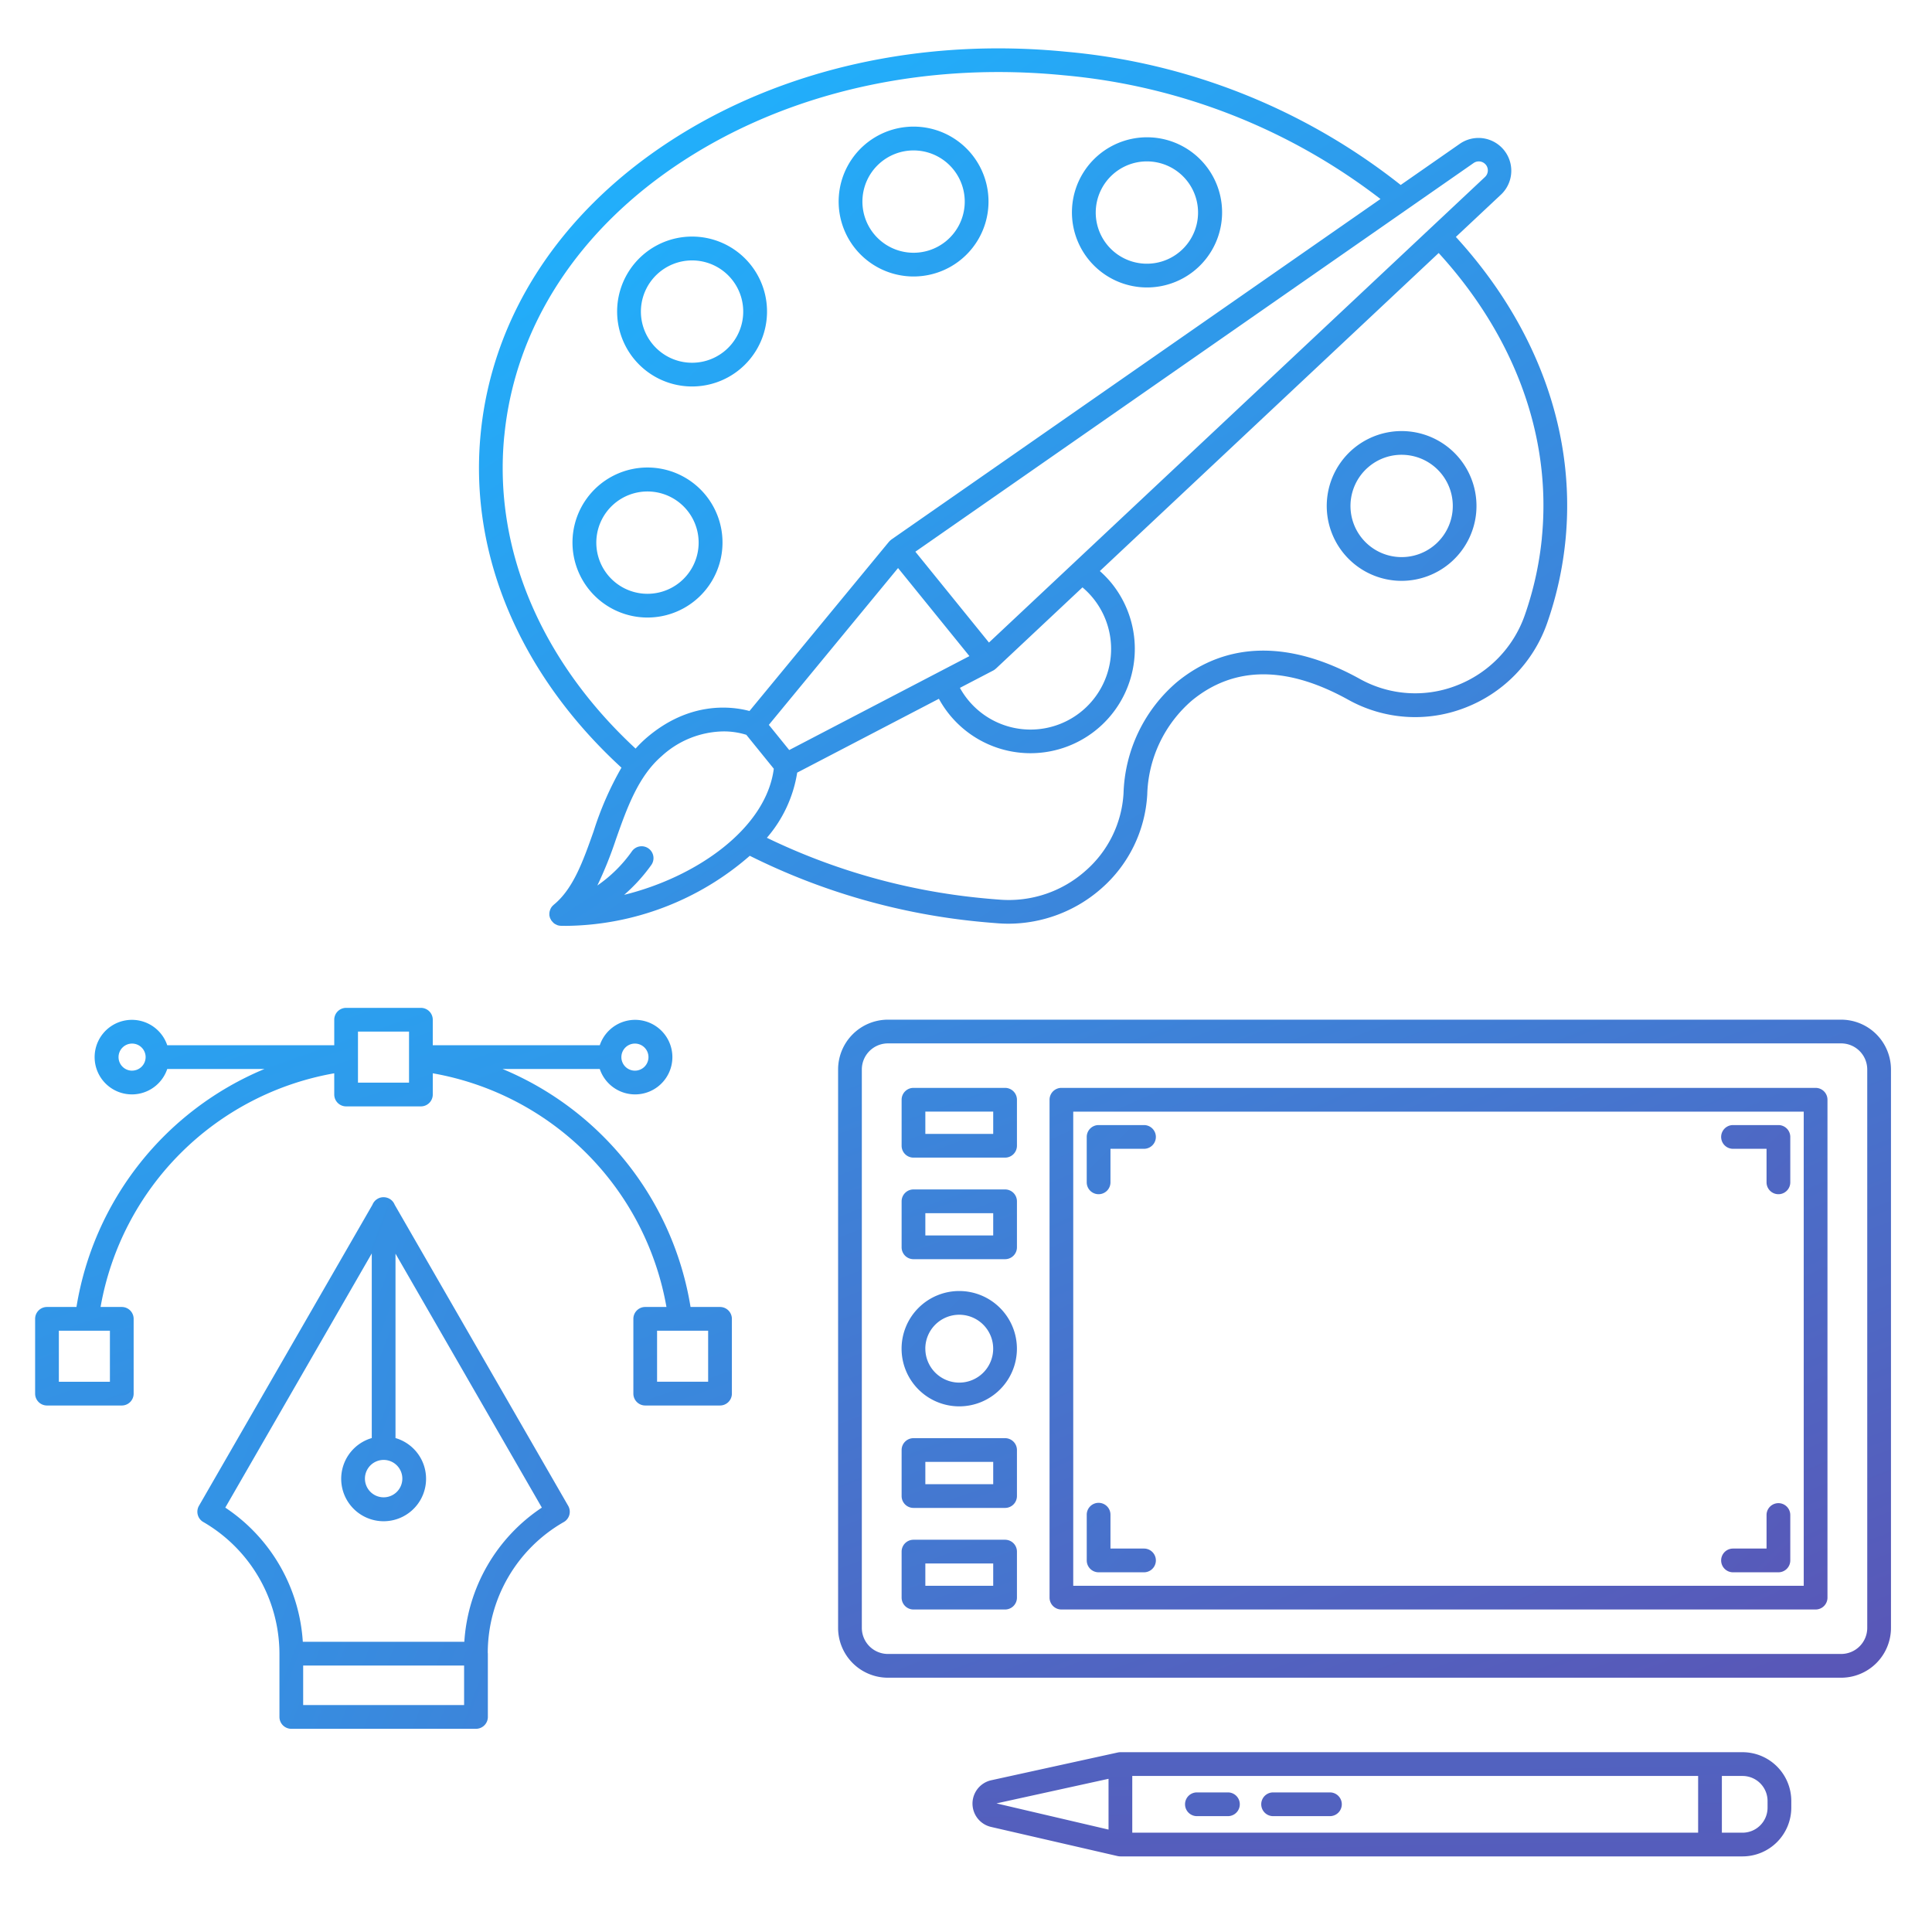
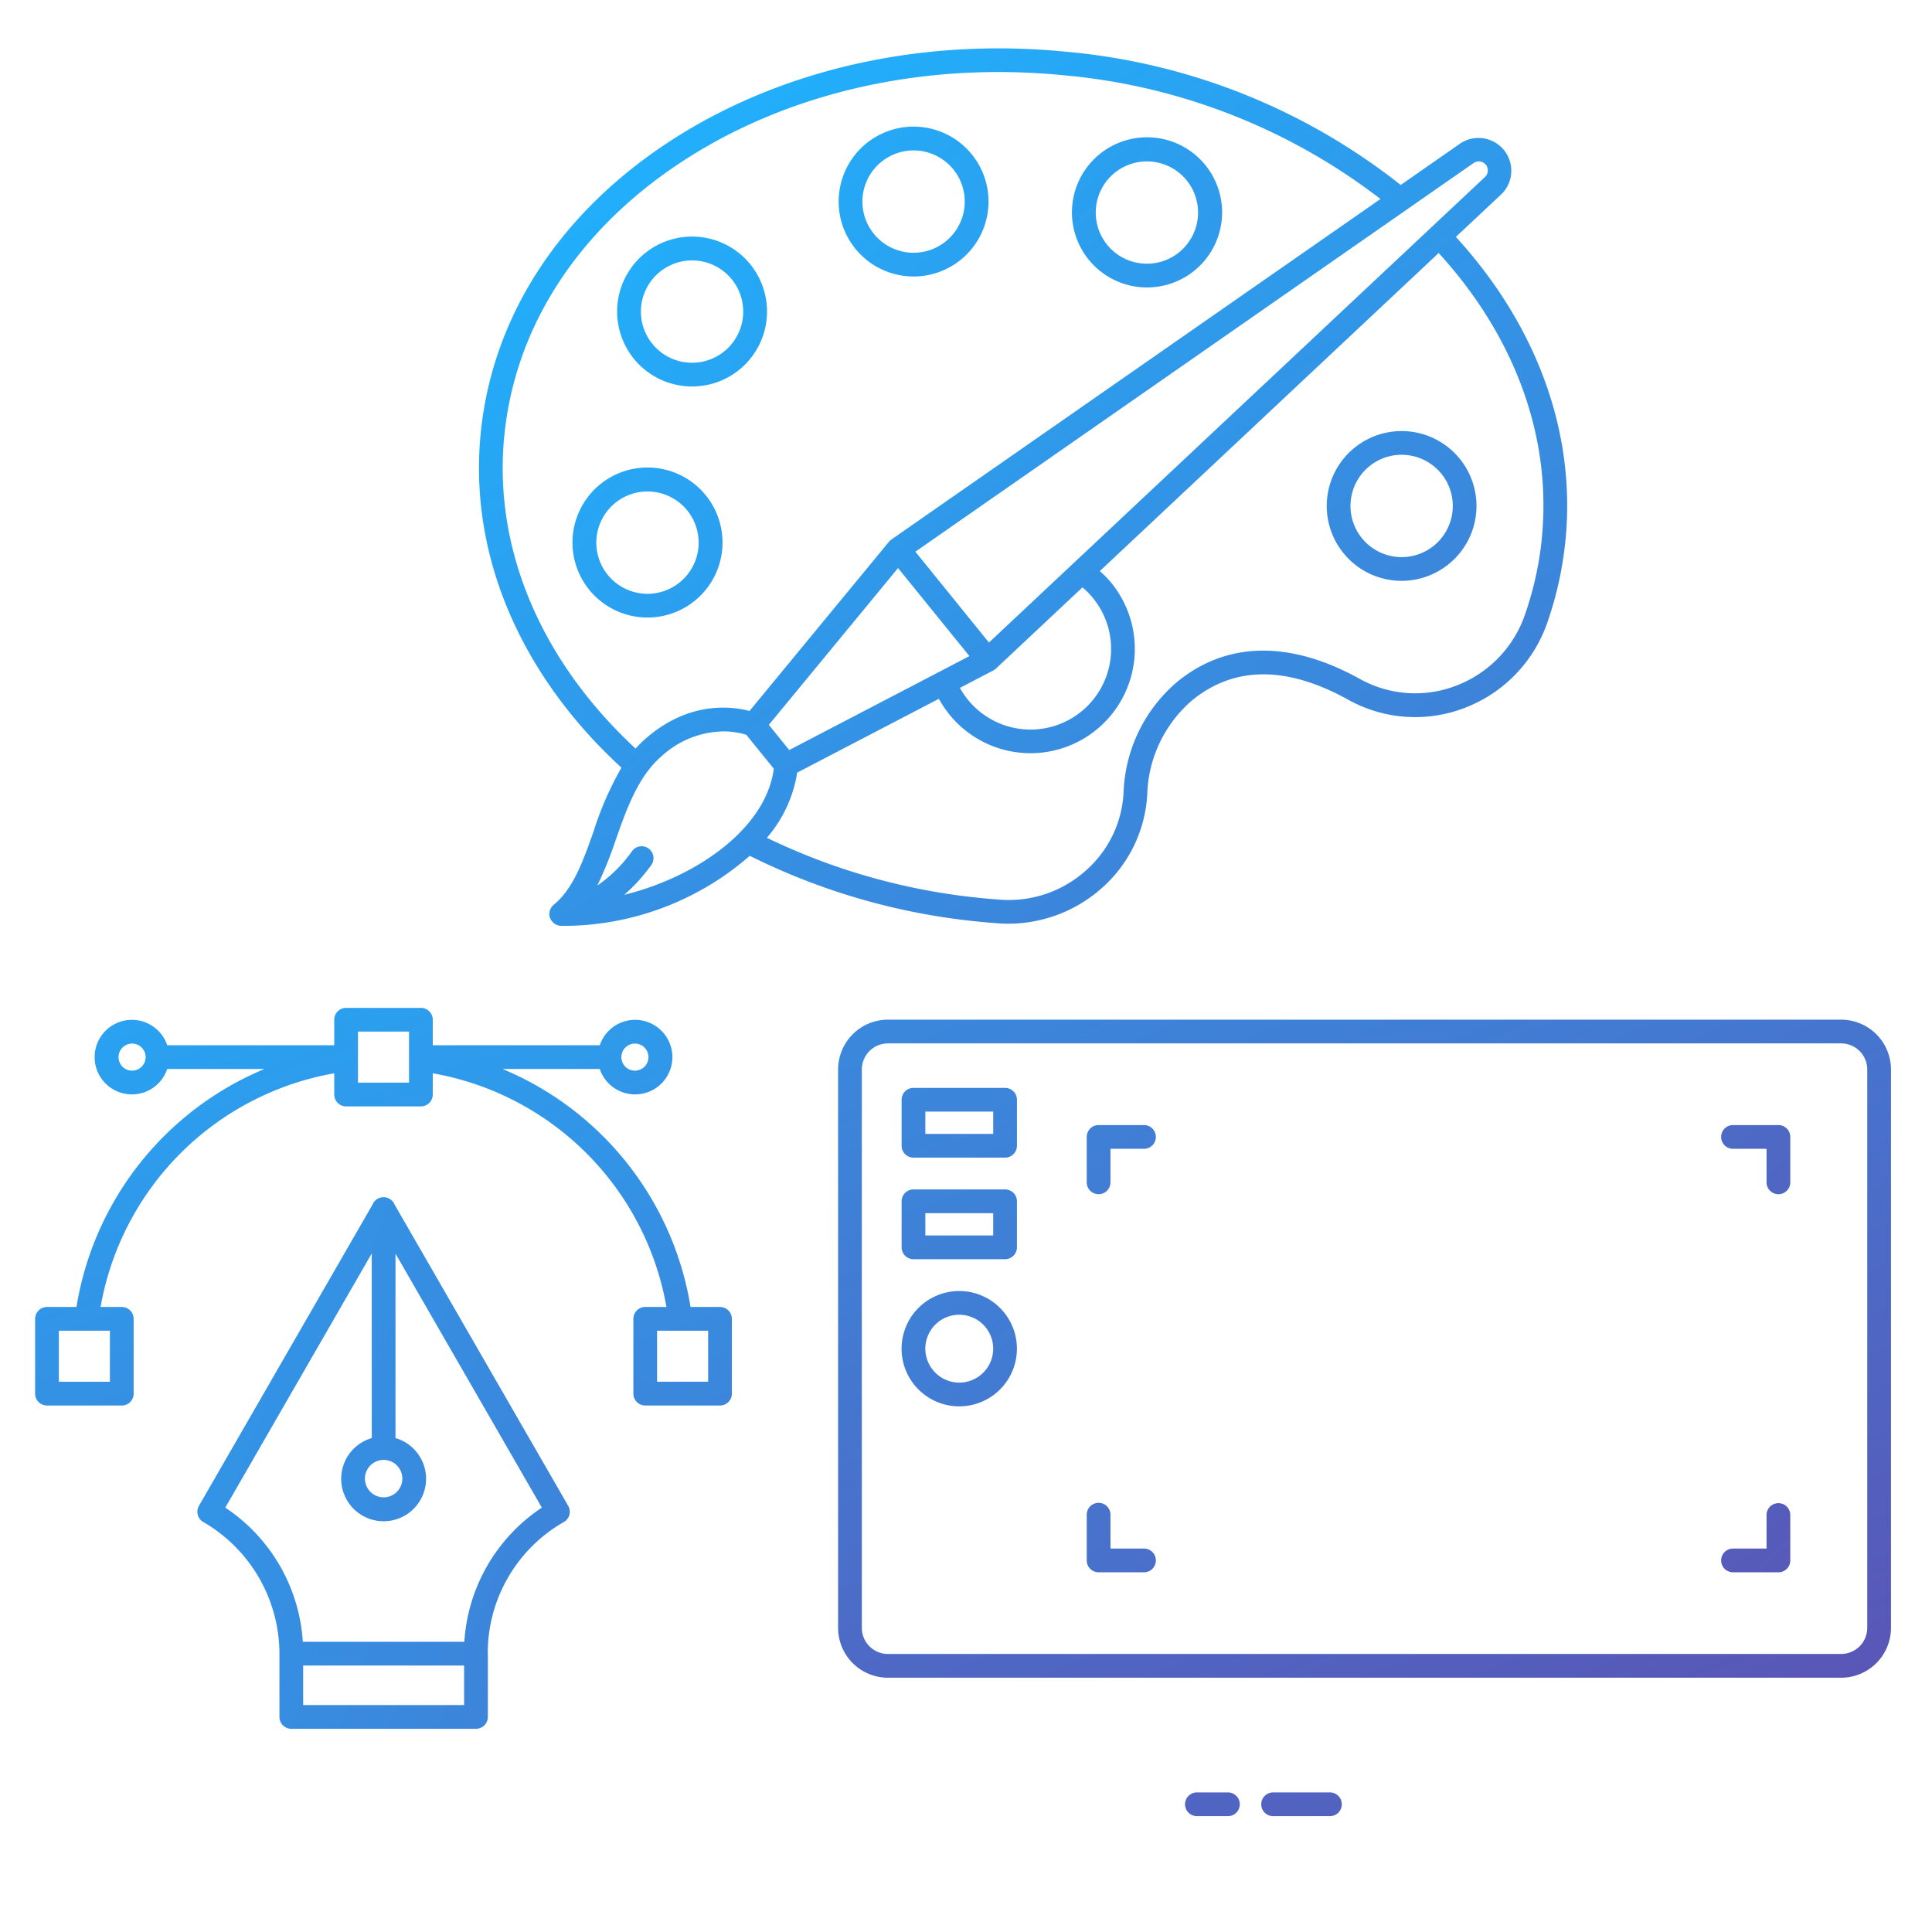
<svg xmlns="http://www.w3.org/2000/svg" xmlns:xlink="http://www.w3.org/1999/xlink" width="218" height="218" viewBox="0 0 218 218">
  <defs>
    <linearGradient id="linear-gradient" x1="-1.15" y1="-0.569" x2="2.772" y2="2.178" gradientUnits="objectBoundingBox">
      <stop offset="0" stop-color="#1eb4ff" />
      <stop offset="1" stop-color="#5c52b3" />
    </linearGradient>
    <linearGradient id="linear-gradient-2" x1="-0.196" y1="-0.611" x2="1.9" y2="3.063" xlink:href="#linear-gradient" />
    <linearGradient id="linear-gradient-3" x1="-0.473" y1="-1.057" x2="0.914" y2="1.162" xlink:href="#linear-gradient" />
    <linearGradient id="linear-gradient-4" x1="-6.629" y1="-6.629" x2="6.036" y2="6.036" xlink:href="#linear-gradient" />
    <linearGradient id="linear-gradient-5" x1="-6.09" y1="-10.397" x2="6.575" y2="10.545" xlink:href="#linear-gradient" />
    <linearGradient id="linear-gradient-6" x1="-7.169" y1="-12.18" x2="5.497" y2="8.762" xlink:href="#linear-gradient" />
    <linearGradient id="linear-gradient-7" x1="-5.65" y1="-9.669" x2="7.015" y2="11.273" xlink:href="#linear-gradient" />
    <linearGradient id="linear-gradient-8" x1="-7.609" y1="-12.909" x2="5.056" y2="8.034" xlink:href="#linear-gradient" />
    <linearGradient id="linear-gradient-9" x1="-0.865" y1="-1.536" x2="1.013" y2="1.265" xlink:href="#linear-gradient" />
    <linearGradient id="linear-gradient-10" x1="-11.198" y1="-11.197" x2="9.931" y2="9.93" xlink:href="#linear-gradient" />
    <linearGradient id="linear-gradient-11" x1="-15.622" y1="-15.95" x2="5.506" y2="5.178" xlink:href="#linear-gradient" />
    <linearGradient id="linear-gradient-12" x1="-14.097" y1="-13.768" x2="7.032" y2="7.36" xlink:href="#linear-gradient" />
    <linearGradient id="linear-gradient-13" x1="-18.521" y1="-18.52" x2="2.607" y2="2.607" xlink:href="#linear-gradient" />
    <linearGradient id="linear-gradient-14" x1="-1.036" y1="-11.636" x2="0.748" y2="2.378" xlink:href="#linear-gradient" />
    <linearGradient id="linear-gradient-15" x1="-20.998" y1="-49.08" x2="5.69" y2="12.47" xlink:href="#linear-gradient" />
    <linearGradient id="linear-gradient-16" x1="-14.659" y1="-50.958" x2="3.473" y2="10.592" xlink:href="#linear-gradient" />
    <linearGradient id="linear-gradient-17" x1="0.091" y1="0.042" x2="1.433" y2="1.707" xlink:href="#linear-gradient" />
    <linearGradient id="linear-gradient-18" x1="-1.823" y1="-1.823" x2="7.928" y2="7.928" xlink:href="#linear-gradient" />
    <linearGradient id="linear-gradient-19" x1="-3.652" y1="-3.653" x2="6.098" y2="6.098" xlink:href="#linear-gradient" />
    <linearGradient id="linear-gradient-20" x1="-1.007" y1="-1.008" x2="8.744" y2="8.743" xlink:href="#linear-gradient" />
    <linearGradient id="linear-gradient-21" x1="-0.635" y1="-0.635" x2="9.115" y2="9.116" xlink:href="#linear-gradient" />
    <linearGradient id="linear-gradient-22" x1="-1.258" y1="-1.258" x2="8.493" y2="8.493" xlink:href="#linear-gradient" />
    <clipPath id="clip-service_01">
      <rect width="218" height="218" />
    </clipPath>
  </defs>
  <g id="service_01" clip-path="url(#clip-service_01)">
    <g id="グループ_2343" data-name="グループ 2343" transform="translate(3.963 5.45)">
      <g id="グループ_2340" data-name="グループ 2340" transform="translate(0 108.27)">
        <path id="パス_306" data-name="パス 306" d="M1291.338,2404.632a1.339,1.339,0,0,0,.548-1.859l-19.578-33.973a1.339,1.339,0,0,0-1.246-.848h0a1.267,1.267,0,0,0-.684.179,1.335,1.335,0,0,0-.577.668l-19.578,33.974a1.339,1.339,0,0,0,.548,1.859,17.226,17.226,0,0,1,8.535,14.824v7.138a1.339,1.339,0,0,0,1.339,1.339h20.838a1.339,1.339,0,0,0,1.339-1.339v-7.138c0-.038-.008-.073-.011-.11A17.032,17.032,0,0,1,1291.338,2404.632Zm-20.276-7.039a2.11,2.11,0,1,1-2.11,2.11A2.112,2.112,0,0,1,1271.063,2397.593Zm-1.339-23.3v20.834a4.788,4.788,0,1,0,2.678,0v-20.806l16.513,28.654a19.66,19.66,0,0,0-8.747,15.139h-18.225a19.66,19.66,0,0,0-8.747-15.139Zm-7.741,46.5h18.16v4.46h-18.16Z" transform="translate(-1231.737 -2346.581)" fill="url(#linear-gradient)" />
        <path id="パス_307" data-name="パス 307" d="M1072.291,2112.2v-8.439a1.339,1.339,0,0,0-1.339-1.339h-3.325a35.2,35.2,0,0,0-21.213-26.854h10.97a4.206,4.206,0,1,0,0-2.678h-18.844v-2.88a1.339,1.339,0,0,0-1.339-1.339h-8.439a1.339,1.339,0,0,0-1.339,1.339v2.88h-18.844a4.206,4.206,0,1,0,0,2.678h10.97a35.2,35.2,0,0,0-21.213,26.854H995.01a1.339,1.339,0,0,0-1.339,1.339v8.439a1.339,1.339,0,0,0,1.339,1.339h8.439a1.339,1.339,0,0,0,1.339-1.339v-8.439a1.339,1.339,0,0,0-1.339-1.339h-2.393a32.485,32.485,0,0,1,26.367-26.368v2.394a1.339,1.339,0,0,0,1.339,1.339h8.439a1.339,1.339,0,0,0,1.339-1.339v-2.394a32.485,32.485,0,0,1,26.368,26.367h-2.394a1.339,1.339,0,0,0-1.339,1.339v8.439a1.339,1.339,0,0,0,1.339,1.339h8.439A1.339,1.339,0,0,0,1072.291,2112.2Zm-70.181-1.339h-5.761V2105.1h5.761Zm27.991-33.751v-5.761h5.761v5.761Zm29.722-2.881a1.528,1.528,0,1,1,1.528,1.528A1.53,1.53,0,0,1,1059.822,2074.225Zm-55.211,1.528a1.528,1.528,0,1,1,1.528-1.528A1.53,1.53,0,0,1,1004.611,2075.753Zm65,35.1h-5.762V2105.1h5.762Z" transform="translate(-993.671 -2068.667)" fill="url(#linear-gradient-2)" />
      </g>
      <g id="グループ_2341" data-name="グループ 2341" transform="translate(90.606 109.606)">
        <path id="パス_308" data-name="パス 308" d="M2375.725,2087.369H2268.163a5.627,5.627,0,0,0-5.621,5.62V2156a5.627,5.627,0,0,0,5.621,5.62h107.561a5.627,5.627,0,0,0,5.621-5.62v-63.008A5.627,5.627,0,0,0,2375.725,2087.369Zm2.943,68.628a2.946,2.946,0,0,1-2.943,2.943H2268.163a2.946,2.946,0,0,1-2.943-2.943v-63.008a2.946,2.946,0,0,1,2.943-2.943h107.561a2.946,2.946,0,0,1,2.943,2.943Z" transform="translate(-2262.543 -2087.369)" fill="url(#linear-gradient-3)" />
        <path id="パス_309" data-name="パス 309" d="M2369.4,2516.147a6.507,6.507,0,1,0,6.507,6.506A6.513,6.513,0,0,0,2369.4,2516.147Zm-3.829,6.506a3.829,3.829,0,1,1,3.829,3.829A3.833,3.833,0,0,1,2365.574,2522.653Z" transform="translate(-2355.731 -2485.529)" fill="url(#linear-gradient-4)" />
        <path id="パス_310" data-name="パス 310" d="M2374.571,2355.643h-10.335a1.339,1.339,0,0,0-1.339,1.339v5.192a1.339,1.339,0,0,0,1.339,1.339h10.335a1.339,1.339,0,0,0,1.339-1.339v-5.192A1.339,1.339,0,0,0,2374.571,2355.643Zm-1.339,5.192h-7.658v-2.514h7.658Z" transform="translate(-2355.731 -2336.487)" fill="url(#linear-gradient-5)" />
-         <path id="パス_311" data-name="パス 311" d="M2374.571,2748.684h-10.335a1.339,1.339,0,0,0-1.339,1.339v5.192a1.339,1.339,0,0,0,1.339,1.339h10.335a1.339,1.339,0,0,0,1.339-1.339v-5.192A1.339,1.339,0,0,0,2374.571,2748.684Zm-1.339,5.192h-7.658v-2.515h7.658Z" transform="translate(-2355.731 -2701.462)" fill="url(#linear-gradient-6)" />
        <path id="パス_312" data-name="パス 312" d="M2374.571,2195.138h-10.335a1.339,1.339,0,0,0-1.339,1.339v5.192a1.339,1.339,0,0,0,1.339,1.339h10.335a1.339,1.339,0,0,0,1.339-1.339v-5.192A1.339,1.339,0,0,0,2374.571,2195.138Zm-1.339,5.192h-7.658v-2.514h7.658Z" transform="translate(-2355.731 -2187.442)" fill="url(#linear-gradient-7)" />
-         <path id="パス_313" data-name="パス 313" d="M2374.571,2909.189h-10.335a1.339,1.339,0,0,0-1.339,1.339v5.192a1.339,1.339,0,0,0,1.339,1.339h10.335a1.339,1.339,0,0,0,1.339-1.339v-5.192A1.339,1.339,0,0,0,2374.571,2909.189Zm-1.339,5.192h-7.658v-2.514h7.658Z" transform="translate(-2355.731 -2850.505)" fill="url(#linear-gradient-8)" />
-         <path id="パス_314" data-name="パス 314" d="M2683.067,2195.138h-85.1a1.339,1.339,0,0,0-1.339,1.339v56.18a1.339,1.339,0,0,0,1.339,1.339h85.1a1.339,1.339,0,0,0,1.339-1.339v-56.18A1.339,1.339,0,0,0,2683.067,2195.138Zm-1.339,56.18H2599.3v-53.5h82.426Z" transform="translate(-2572.769 -2187.442)" fill="url(#linear-gradient-9)" />
        <path id="パス_315" data-name="パス 315" d="M2656.753,2261.716a1.339,1.339,0,0,0,1.339-1.339v-3.784h3.784a1.339,1.339,0,0,0,0-2.678h-5.123a1.339,1.339,0,0,0-1.339,1.339v5.123A1.339,1.339,0,0,0,2656.753,2261.716Z" transform="translate(-2627.36 -2242.022)" fill="url(#linear-gradient-10)" />
        <path id="パス_316" data-name="パス 316" d="M3659.255,2256.593h3.784v3.784a1.339,1.339,0,1,0,2.678,0v-5.123a1.339,1.339,0,0,0-1.339-1.339h-5.123a1.339,1.339,0,0,0,0,2.678Z" transform="translate(-3558.277 -2242.022)" fill="url(#linear-gradient-11)" />
        <path id="パス_317" data-name="パス 317" d="M2656.753,2859.177h5.123a1.339,1.339,0,0,0,0-2.678h-3.784v-3.784a1.339,1.339,0,1,0-2.677,0v5.123A1.339,1.339,0,0,0,2656.753,2859.177Z" transform="translate(-2627.36 -2796.821)" fill="url(#linear-gradient-12)" />
        <path id="パス_318" data-name="パス 318" d="M3659.255,2859.177h5.123a1.339,1.339,0,0,0,1.339-1.339v-5.123a1.339,1.339,0,0,0-2.678,0v3.784h-3.784a1.339,1.339,0,0,0,0,2.678Z" transform="translate(-3558.277 -2796.821)" fill="url(#linear-gradient-13)" />
-         <path id="パス_319" data-name="パス 319" d="M2561.9,3244.906h-70.2a1.332,1.332,0,0,0-.279.03h-.008l-14.272,3.131a2.7,2.7,0,0,0-.028,5.273l14.286,3.291h.014a1.332,1.332,0,0,0,.286.032h70.2a5.505,5.505,0,0,0,5.5-5.5v-.761A5.505,5.505,0,0,0,2561.9,3244.906Zm2.821,6.26a2.824,2.824,0,0,1-2.821,2.822h-2.334v-6.4h2.334a2.824,2.824,0,0,1,2.821,2.821Zm-71.684-3.583h63.85v6.4h-63.85Zm-2.678.325v5.73l-12.646-2.955Z" transform="translate(-2459.845 -3162.25)" fill="url(#linear-gradient-14)" />
        <path id="パス_320" data-name="パス 320" d="M2815.6,3308.5h-3.5a1.339,1.339,0,0,0,0,2.678h3.5a1.339,1.339,0,1,0,0-2.678Z" transform="translate(-2771.614 -3221.307)" fill="url(#linear-gradient-15)" />
        <path id="パス_321" data-name="パス 321" d="M2938.934,3308.5h-6.412a1.339,1.339,0,0,0,0,2.678h6.412a1.339,1.339,0,1,0,0-2.678Z" transform="translate(-2883.438 -3221.307)" fill="url(#linear-gradient-16)" />
      </g>
      <g id="グループ_2342" data-name="グループ 2342" transform="translate(50.081 0)">
        <path id="パス_322" data-name="パス 322" d="M1711.1,633.589a36.407,36.407,0,0,0-3.141,7.18c-1.181,3.342-2.3,6.5-4.5,8.287-.011.009-.017.022-.028.031a1.344,1.344,0,0,0-.245.271s0,.01-.008.015a1.323,1.323,0,0,0-.145.314c-.007.023-.015.046-.022.069a1.339,1.339,0,0,0-.047.355c0,.015,0,.029,0,.043a1.339,1.339,0,0,0,.019.2c.005.028.023.049.03.076s.006.063.016.094a1.3,1.3,0,0,0,.08.152,1.235,1.235,0,0,0,.083.158,3.222,3.222,0,0,0,.288.313,1.336,1.336,0,0,0,.292.165c.028.012.052.032.081.042a1.337,1.337,0,0,0,.411.077h.036c.2,0,.407.008.612.008a32,32,0,0,0,20.668-7.907,73.867,73.867,0,0,0,26,7.447q1.046.1,2.085.177.549.039,1.1.039a15.9,15.9,0,0,0,10.449-3.943,15.221,15.221,0,0,0,5.214-10.629A14.528,14.528,0,0,1,1775.482,626c4.758-3.9,10.7-3.926,17.652-.062a15.514,15.514,0,0,0,13.083.917,15.833,15.833,0,0,0,9.336-9.585,40.234,40.234,0,0,0,2.066-9.342c1.236-12.545-3.538-24.584-12.368-34.226l5.118-4.8a3.7,3.7,0,0,0-4.642-5.729l-6.7,4.666a70.979,70.979,0,0,0-37.768-15.035c-16.3-1.608-32.122,1.954-44.573,10.024-12.546,8.133-20.17,19.865-21.469,33.036C1693.823,609.974,1700.045,623.448,1711.1,633.589Zm-13.216-37.47c1.217-12.344,8.411-23.371,20.26-31.051,10.063-6.522,22.448-9.971,35.484-9.971,2.437,0,4.9.121,7.37.364a68.554,68.554,0,0,1,35.747,13.961l-55.189,38.425c-.01.007-.017.016-.027.023-.033.024-.062.052-.093.08a1.4,1.4,0,0,0-.119.115c-.009.01-.021.018-.029.029l-15.741,19.1c-2.008-.535-6.786-1.152-11.669,3.072a13.185,13.185,0,0,0-1.183,1.171C1702.374,621.882,1696.58,609.294,1697.88,596.118Zm110.752-30.562a1.022,1.022,0,0,1-.1,1.383l-55.968,52.531-4.152-5.125-4.153-5.125,62.993-43.859A1.023,1.023,0,0,1,1808.631,565.557Zm6.322,42.1a37.506,37.506,0,0,1-1.928,8.72,13.16,13.16,0,0,1-7.761,7.967,12.841,12.841,0,0,1-10.829-.755c-7.9-4.386-15.039-4.272-20.651.333a17.173,17.173,0,0,0-6.036,12.552,12.559,12.559,0,0,1-4.309,8.77,13.022,13.022,0,0,1-9.586,3.243q-1-.072-2.014-.171a71.447,71.447,0,0,1-24.335-6.815,14.759,14.759,0,0,0,3.421-7.354l15.988-8.33a11.771,11.771,0,0,0,9.176,6.082q.591.058,1.178.058a11.774,11.774,0,0,0,9.08-19.244,11.877,11.877,0,0,0-1.273-1.31l38.233-35.886C1811.621,584.608,1816.113,595.9,1814.953,607.661ZM1714.446,644.6a1.339,1.339,0,1,0-2.184-1.548,15.547,15.547,0,0,1-3.883,3.834,44.389,44.389,0,0,0,2.1-5.222c1.229-3.478,2.5-7.076,5.147-9.367a10.534,10.534,0,0,1,6.979-2.8,8.489,8.489,0,0,1,2.585.385l3.1,3.827c-.872,6.733-8.7,12.218-16.887,14.231A19.221,19.221,0,0,0,1714.446,644.6Zm38.906-22.188,9.767-9.167a9.145,9.145,0,0,1,1.159,1.172,9.094,9.094,0,1,1-14.987,10.167l3.764-1.961a1.328,1.328,0,0,0,.278-.2C1753.338,622.416,1753.346,622.414,1753.351,622.409ZM1750.363,621,1730.03,631.6l-2.3-2.841,14.58-17.695Z" transform="translate(-1695.021 -552.418)" fill="url(#linear-gradient-17)" />
        <path id="パス_323" data-name="パス 323" d="M2639.772,710.471c.282.028.565.042.845.042a8.472,8.472,0,1,0-.845-.042Zm-4.915-8.976a5.774,5.774,0,0,1,5.734-5.206q.287,0,.577.028a5.771,5.771,0,0,1,5.177,6.311h0a5.772,5.772,0,1,1-11.489-1.133Z" transform="translate(-2565.233 -683.528)" fill="url(#linear-gradient-18)" />
        <path id="パス_324" data-name="パス 324" d="M3043.953,1157.295a8.45,8.45,0,1,0-1.659,16.819c.281.028.56.041.835.041a8.464,8.464,0,0,0,8.4-7.622h0a8.451,8.451,0,0,0-7.581-9.238Zm4.915,8.976a5.772,5.772,0,1,1-9.406-5.029,5.727,5.727,0,0,1,3.651-1.311c.192,0,.385.01.577.028a5.773,5.773,0,0,1,5.178,6.311Z" transform="translate(-2939.012 -1114.064)" fill="url(#linear-gradient-19)" />
        <path id="パス_325" data-name="パス 325" d="M2271.065,693.147q.421.042.836.041a8.455,8.455,0,1,0-.836-.041Zm-4.914-8.976a5.773,5.773,0,0,1,5.734-5.206c.191,0,.384.01.576.028a5.773,5.773,0,1,1-6.31,5.178Z" transform="translate(-2222.855 -667.441)" fill="url(#linear-gradient-20)" />
        <path id="パス_326" data-name="パス 326" d="M1921.017,866.955c.281.028.56.041.836.041a8.457,8.457,0,1,0-.836-.041Zm-4.915-8.975a5.781,5.781,0,0,1,5.741-5.207c.188,0,.379.009.57.028a5.773,5.773,0,1,1-6.311,5.179Z" transform="translate(-1897.801 -828.838)" fill="url(#linear-gradient-21)" />
        <path id="パス_327" data-name="パス 327" d="M1851.4,1232.109a8.464,8.464,0,1,0-.836-.041Q1850.985,1232.109,1851.4,1232.109Zm-5.751-9.017a5.774,5.774,0,0,1,5.735-5.207c.191,0,.383.009.576.028a5.773,5.773,0,1,1-6.311,5.178Z" transform="translate(-1832.379 -1167.879)" fill="url(#linear-gradient-22)" />
      </g>
    </g>
  </g>
</svg>